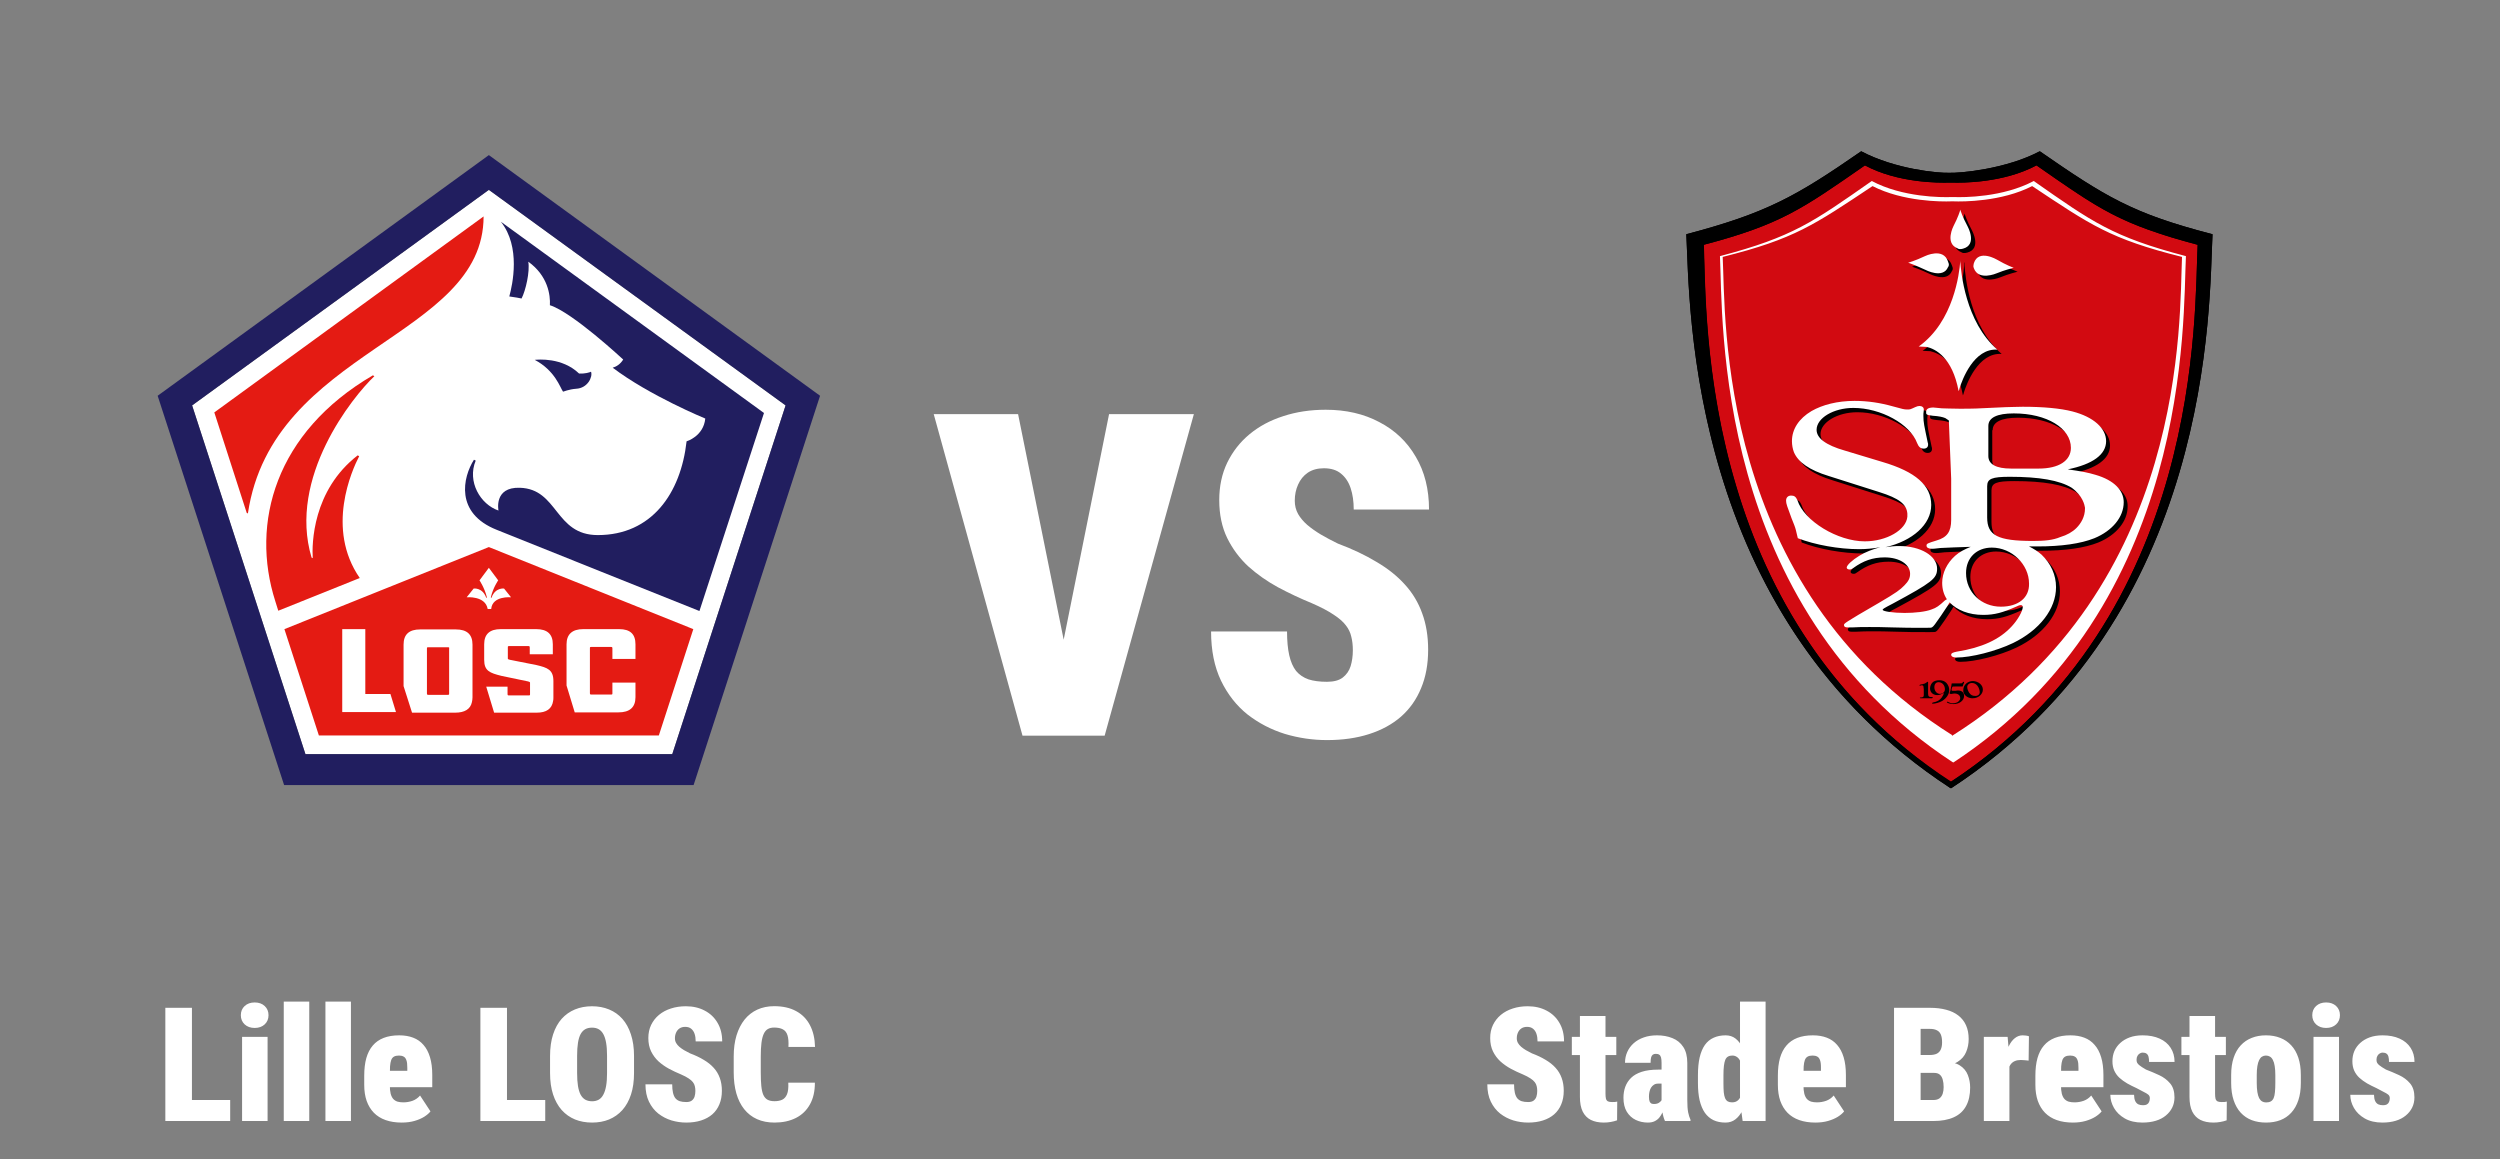
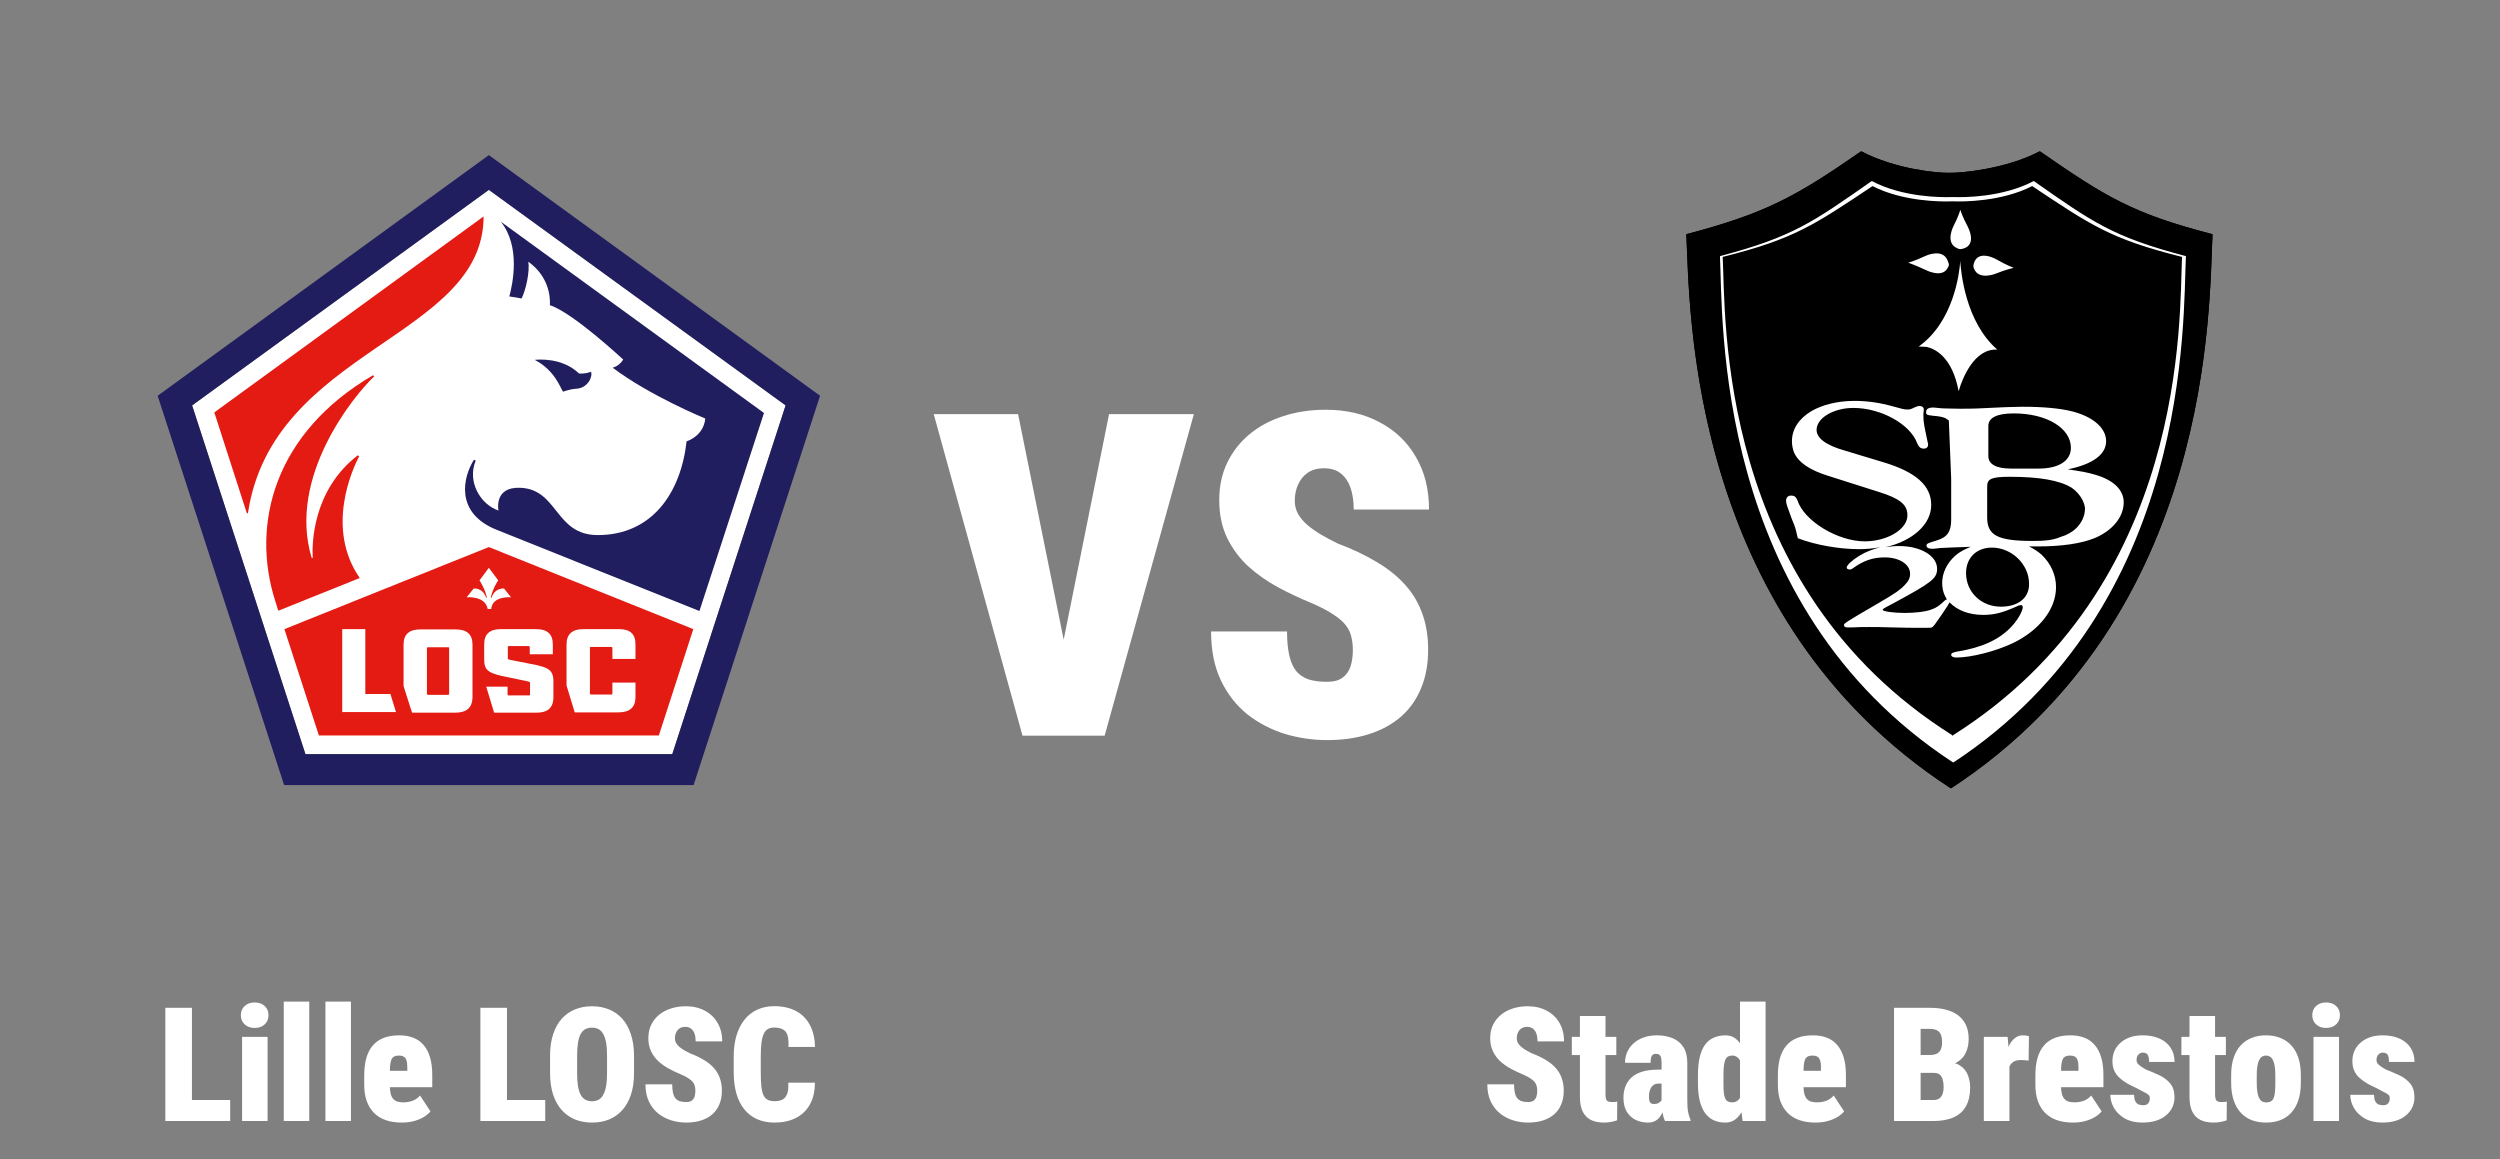
<svg xmlns="http://www.w3.org/2000/svg" width="785" height="364" viewBox="0 0 785 364" fill="none">
  <rect x="0" y="0" width="785" height="364" fill="#808080" stroke="none" />
  <g clip-path="url(#clip0_115_1807)">
    <path d="M211.094 236.799H95.906L60.322 127.296L153.5 59.614L246.678 127.296L211.094 236.799Z" fill="white" />
    <path d="M153.5 48.7L49.5 124.27L89.211 246.52H217.789L257.5 124.27L153.5 48.7ZM211.094 236.799H95.906L60.322 127.296L153.5 59.614L246.678 127.296L211.094 236.799Z" fill="#211E5F" />
    <path d="M157.26 69.61C163.588 77.497 160.928 89.419 159.92 93.088C162.579 93.455 162.304 93.455 163.771 93.73C165.055 91.254 166.431 85.292 165.881 82.174C172.025 86.576 172.851 92.629 172.667 95.839C179.729 98.04 195.687 112.897 195.687 112.897C194.77 114.365 193.577 115.098 192.385 115.465C204.032 124.269 221.457 131.423 221.457 131.423C220.907 137.017 215.588 138.576 215.588 138.576C213.754 154.993 204.583 168.016 187.708 168.016C174.135 168.016 175.327 153.525 163.221 153.158C154.967 152.883 156.526 160.312 156.526 160.312C150.84 158.386 146.622 151.232 149.373 144.629L148.823 144.354C145.338 149.857 142.77 161.137 155.976 166.365C158.636 167.465 219.623 191.86 219.623 191.86L239.891 129.68L157.26 69.61Z" fill="#211E5F" />
    <path d="M176.794 122.986C176.978 122.986 178.537 122.253 180.921 122.069C184.498 121.886 186.149 118.401 185.599 116.75C185.599 116.75 185.599 116.75 185.507 116.75C185.14 116.933 183.673 117.392 181.838 117.3C176.519 112.164 168.907 112.898 167.99 112.99C167.898 112.99 167.898 112.99 167.898 112.99C174.318 116.383 175.877 121.702 176.794 122.986Z" fill="#211E5F" />
    <path d="M140.569 203.233H134.516C134.058 203.233 134.058 203.325 134.058 203.691V217.723C134.058 218.09 134.149 218.182 134.516 218.182H140.569C141.028 218.182 141.028 218.09 141.028 217.723V203.691C141.119 203.325 141.028 203.233 140.569 203.233Z" fill="#E41B13" />
    <path d="M153.5 171.776L89.303 197.547L100.125 230.93H206.876L217.698 197.547L153.5 171.776ZM107.461 223.685V197.547H114.707V217.907H122.594L124.336 223.593H107.461V223.685ZM148.364 219.007C148.364 219.558 148.273 220.016 148.181 220.475C147.722 222.676 145.888 223.776 142.954 223.776H129.38L126.721 215.431V202.408C126.721 199.198 128.463 197.639 131.948 197.639H143.137C146.622 197.639 148.364 199.198 148.364 202.408V219.007ZM146.53 187.551L148.731 184.799C148.731 184.799 151.391 184.432 152.583 187.459C152.583 187.459 152.583 187.551 152.675 187.642C152.675 187.734 152.767 187.734 152.767 187.734C152.767 187.734 152.858 187.734 152.858 187.642C152.858 187.551 152.858 187.551 152.858 187.459C152.125 184.524 150.566 182.231 150.566 182.231L153.5 178.288L156.435 182.231C156.435 182.231 154.876 184.432 154.142 187.459C154.142 187.551 154.142 187.551 154.142 187.642C154.142 187.734 154.142 187.734 154.234 187.734C154.326 187.734 154.326 187.734 154.326 187.642C154.326 187.551 154.417 187.551 154.417 187.459C155.61 184.432 158.269 184.799 158.269 184.799L160.47 187.551C160.47 187.551 154.601 187 154.234 191.219H153.133C152.4 187 146.53 187.551 146.53 187.551ZM173.768 219.007C173.768 219.374 173.768 219.741 173.677 220.108C173.31 222.584 171.567 223.776 168.541 223.776H155.151L152.675 215.614H159.37V217.907C159.37 218.274 159.461 218.365 159.828 218.365H165.973C166.431 218.365 166.431 218.274 166.431 217.907V214.422C166.431 214.238 166.431 214.147 165.79 213.963L157.444 212.221C153.775 211.304 152.033 210.662 152.033 207.177V202.316C152.033 199.106 153.775 197.547 157.26 197.547H168.357C171.842 197.547 173.585 199.106 173.585 202.316V205.434H166.34V203.325C166.34 202.958 166.248 202.866 165.881 202.866H159.92C159.461 202.866 159.461 202.958 159.461 203.325V206.718C159.461 206.993 159.461 206.993 160.103 207.177L168.449 208.828C171.934 209.653 173.768 210.295 173.768 213.872V219.007V219.007ZM199.539 206.902H192.294V203.6C192.294 203.233 192.202 203.141 191.835 203.141H185.691C185.232 203.141 185.232 203.233 185.232 203.6V217.632C185.232 217.999 185.324 218.09 185.691 218.09H191.835C192.294 218.09 192.294 217.999 192.294 217.632V214.33H199.539V218.916C199.539 222.126 197.705 223.685 194.22 223.685H180.463L177.895 215.247V202.316C177.895 199.198 179.638 197.547 183.123 197.547H194.403C197.888 197.547 199.539 199.106 199.539 202.316V206.902Z" fill="#E41B13" />
    <path d="M151.849 67.96L67.292 129.497L77.472 161.046L77.839 161.229C85.542 109.413 151.849 106.203 151.849 67.96Z" fill="#E41B13" />
    <path d="M112.78 143.254L112.322 142.979C98.107 153.984 97.923 170.859 98.198 175.261L97.832 175.078C90.311 149.949 110.763 124.545 117.549 118.125L117.091 117.85C86.459 135.734 78.572 164.256 86.459 188.834L87.377 191.769L112.964 181.497C102.234 165.998 110.488 147.656 112.78 143.254Z" fill="#E41B13" />
  </g>
  <path d="M72.278 345.408V352H57.337V345.408H72.278ZM60.267 316.453V352H51.917V316.453H60.267ZM84.022 325.584V352H76.014V325.584H84.022ZM75.623 318.772C75.623 317.601 76.022 316.64 76.819 315.892C77.633 315.143 78.683 314.769 79.969 314.769C81.271 314.769 82.321 315.143 83.118 315.892C83.916 316.64 84.314 317.601 84.314 318.772C84.314 319.944 83.916 320.905 83.118 321.653C82.321 322.402 81.271 322.776 79.969 322.776C78.683 322.776 77.633 322.402 76.819 321.653C76.022 320.905 75.623 319.944 75.623 318.772ZM97.107 314.5V352H89.1V314.5H97.107ZM110.193 314.5V352H102.186V314.5H110.193ZM126.136 352.488C124.248 352.488 122.563 352.228 121.082 351.707C119.617 351.186 118.388 350.421 117.396 349.412C116.403 348.387 115.646 347.142 115.125 345.677C114.62 344.212 114.368 342.535 114.368 340.647V337.767C114.368 335.651 114.588 333.803 115.027 332.225C115.483 330.646 116.159 329.336 117.054 328.294C117.949 327.236 119.088 326.438 120.472 325.901C121.855 325.364 123.483 325.096 125.354 325.096C126.998 325.096 128.455 325.34 129.725 325.828C131.01 326.316 132.093 327.073 132.972 328.099C133.867 329.108 134.55 330.402 135.022 331.98C135.494 333.543 135.73 335.398 135.73 337.547V341.38H117.371V336.229H127.894V335.325C127.91 334.251 127.812 333.437 127.601 332.884C127.405 332.33 127.112 331.956 126.722 331.761C126.331 331.549 125.851 331.443 125.281 331.443C124.614 331.443 124.085 331.557 123.694 331.785C123.304 332.013 123.019 332.371 122.84 332.859C122.661 333.348 122.539 333.999 122.474 334.812C122.425 335.626 122.4 336.611 122.4 337.767V340.647C122.4 341.787 122.49 342.715 122.669 343.431C122.864 344.147 123.141 344.7 123.499 345.091C123.873 345.481 124.321 345.758 124.842 345.921C125.379 346.067 125.989 346.141 126.673 346.141C127.649 346.141 128.602 345.978 129.529 345.652C130.457 345.311 131.246 344.757 131.897 343.992L135.169 348.973C134.729 349.542 134.078 350.104 133.216 350.657C132.353 351.194 131.328 351.634 130.14 351.976C128.951 352.317 127.617 352.488 126.136 352.488ZM171.204 345.408V352H156.263V345.408H171.204ZM159.192 316.453V352H150.843V316.453H159.192ZM199.085 331.565V336.937C199.085 339.492 198.768 341.738 198.133 343.675C197.498 345.612 196.595 347.239 195.423 348.558C194.251 349.86 192.859 350.844 191.248 351.512C189.653 352.163 187.879 352.488 185.926 352.488C183.956 352.488 182.166 352.163 180.555 351.512C178.943 350.844 177.552 349.86 176.38 348.558C175.208 347.239 174.305 345.612 173.67 343.675C173.035 341.738 172.718 339.492 172.718 336.937V331.565C172.718 329.01 173.035 326.756 173.67 324.803C174.305 322.85 175.2 321.222 176.355 319.92C177.527 318.618 178.919 317.633 180.53 316.966C182.142 316.299 183.932 315.965 185.901 315.965C187.854 315.965 189.637 316.299 191.248 316.966C192.876 317.633 194.267 318.618 195.423 319.92C196.578 321.222 197.474 322.85 198.108 324.803C198.759 326.756 199.085 329.01 199.085 331.565ZM190.613 336.937V331.517C190.613 329.922 190.516 328.562 190.32 327.439C190.125 326.316 189.832 325.405 189.441 324.705C189.051 324.005 188.562 323.493 187.977 323.167C187.391 322.841 186.699 322.679 185.901 322.679C185.071 322.679 184.363 322.841 183.777 323.167C183.191 323.493 182.703 324.005 182.312 324.705C181.938 325.405 181.661 326.316 181.482 327.439C181.303 328.562 181.214 329.922 181.214 331.517V336.937C181.214 338.515 181.303 339.866 181.482 340.989C181.661 342.096 181.938 343.007 182.312 343.724C182.703 344.44 183.2 344.969 183.802 345.311C184.404 345.636 185.112 345.799 185.926 345.799C186.707 345.799 187.391 345.636 187.977 345.311C188.579 344.969 189.067 344.44 189.441 343.724C189.832 343.007 190.125 342.096 190.32 340.989C190.516 339.866 190.613 338.515 190.613 336.937ZM218.348 342.552C218.348 341.998 218.291 341.502 218.177 341.062C218.079 340.607 217.876 340.184 217.566 339.793C217.273 339.402 216.826 339.012 216.224 338.621C215.621 338.214 214.816 337.791 213.807 337.352C212.537 336.831 211.292 336.245 210.071 335.594C208.851 334.926 207.752 334.153 206.775 333.274C205.815 332.379 205.042 331.338 204.456 330.149C203.87 328.945 203.577 327.545 203.577 325.95C203.577 324.42 203.87 323.045 204.456 321.824C205.058 320.587 205.88 319.537 206.922 318.675C207.98 317.796 209.225 317.129 210.657 316.673C212.09 316.201 213.652 315.965 215.345 315.965C217.591 315.965 219.568 316.421 221.277 317.332C223.003 318.227 224.345 319.505 225.306 321.165C226.282 322.809 226.771 324.754 226.771 327H218.445C218.445 326.105 218.331 325.315 218.104 324.632C217.876 323.948 217.518 323.411 217.029 323.021C216.557 322.63 215.931 322.435 215.149 322.435C214.45 322.435 213.855 322.597 213.367 322.923C212.895 323.248 212.537 323.688 212.293 324.241C212.049 324.778 211.927 325.372 211.927 326.023C211.927 326.561 212.049 327.049 212.293 327.488C212.537 327.911 212.871 328.31 213.294 328.685C213.733 329.059 214.238 329.417 214.808 329.759C215.394 330.101 216.02 330.434 216.688 330.76C218.299 331.362 219.723 332.037 220.96 332.786C222.213 333.519 223.263 334.357 224.109 335.301C224.956 336.229 225.59 337.286 226.014 338.475C226.453 339.663 226.673 341.006 226.673 342.503C226.673 344.098 226.412 345.514 225.892 346.751C225.387 347.988 224.646 349.038 223.67 349.9C222.693 350.747 221.513 351.39 220.13 351.829C218.763 352.269 217.216 352.488 215.491 352.488C213.912 352.488 212.358 352.26 210.828 351.805C209.314 351.333 207.939 350.617 206.702 349.656C205.481 348.68 204.505 347.435 203.772 345.921C203.04 344.391 202.674 342.576 202.674 340.477H211.072C211.072 341.518 211.154 342.397 211.316 343.113C211.479 343.829 211.731 344.407 212.073 344.847C212.431 345.27 212.887 345.579 213.44 345.774C213.994 345.953 214.677 346.043 215.491 346.043C216.24 346.043 216.818 345.888 217.225 345.579C217.648 345.254 217.941 344.83 218.104 344.31C218.266 343.772 218.348 343.187 218.348 342.552ZM247.522 339.964H255.872C255.888 342.633 255.368 344.912 254.31 346.8C253.268 348.672 251.795 350.088 249.891 351.048C247.986 352.008 245.757 352.488 243.201 352.488C241.134 352.488 239.303 352.13 237.708 351.414C236.113 350.698 234.77 349.656 233.68 348.289C232.589 346.922 231.767 345.27 231.214 343.333C230.66 341.38 230.384 339.166 230.384 336.692V331.736C230.384 329.279 230.677 327.073 231.263 325.12C231.865 323.167 232.711 321.507 233.802 320.14C234.909 318.772 236.243 317.731 237.806 317.015C239.384 316.299 241.142 315.94 243.079 315.94C245.797 315.94 248.092 316.453 249.964 317.479C251.852 318.488 253.3 319.952 254.31 321.873C255.319 323.777 255.856 326.064 255.921 328.733H247.571C247.653 327.187 247.555 325.975 247.278 325.096C247.002 324.201 246.513 323.574 245.813 323.216C245.13 322.841 244.218 322.654 243.079 322.654C242.298 322.654 241.639 322.809 241.102 323.118C240.564 323.427 240.133 323.94 239.808 324.656C239.482 325.356 239.246 326.284 239.1 327.439C238.953 328.595 238.88 330.011 238.88 331.688V336.692C238.88 338.401 238.937 339.834 239.051 340.989C239.165 342.145 239.376 343.081 239.686 343.797C240.011 344.497 240.451 345.001 241.004 345.311C241.574 345.62 242.306 345.774 243.201 345.774C244.145 345.774 244.951 345.62 245.618 345.311C246.285 344.985 246.79 344.407 247.132 343.577C247.474 342.731 247.604 341.526 247.522 339.964Z" fill="white" />
  <path d="M332.715 207.218L348.246 130.047H374.871L346.859 231H329.803L332.715 207.218ZM319.68 130.047L335.28 207.218L338.331 231H321.066L293.193 130.047H319.68ZM424.793 204.167C424.793 202.595 424.631 201.186 424.308 199.938C424.03 198.643 423.452 197.441 422.574 196.332C421.742 195.223 420.471 194.113 418.761 193.004C417.05 191.848 414.762 190.646 411.896 189.398C408.291 187.919 404.755 186.255 401.288 184.406C397.821 182.511 394.701 180.315 391.928 177.819C389.201 175.277 387.005 172.319 385.341 168.944C383.677 165.524 382.845 161.549 382.845 157.019C382.845 152.674 383.677 148.768 385.341 145.301C387.051 141.788 389.385 138.806 392.344 136.356C395.348 133.86 398.884 131.965 402.952 130.671C407.02 129.33 411.457 128.66 416.265 128.66C422.644 128.66 428.26 129.954 433.113 132.543C438.013 135.085 441.826 138.714 444.554 143.429C447.327 148.097 448.714 153.621 448.714 160H425.07C425.07 157.458 424.747 155.216 424.1 153.274C423.452 151.333 422.436 149.808 421.049 148.698C419.708 147.589 417.929 147.034 415.71 147.034C413.722 147.034 412.035 147.496 410.648 148.421C409.308 149.345 408.291 150.593 407.598 152.165C406.904 153.69 406.558 155.378 406.558 157.227C406.558 158.752 406.904 160.139 407.598 161.387C408.291 162.589 409.239 163.721 410.44 164.784C411.688 165.847 413.121 166.864 414.739 167.835C416.403 168.806 418.183 169.753 420.078 170.678C424.654 172.388 428.699 174.306 432.212 176.433C435.771 178.513 438.753 180.893 441.156 183.574C443.56 186.209 445.363 189.214 446.564 192.588C447.812 195.962 448.437 199.776 448.437 204.028C448.437 208.558 447.697 212.58 446.218 216.093C444.785 219.606 442.682 222.587 439.908 225.037C437.135 227.441 433.784 229.267 429.854 230.515C425.972 231.763 421.58 232.387 416.681 232.387C412.197 232.387 407.783 231.74 403.438 230.445C399.139 229.105 395.233 227.071 391.72 224.344C388.253 221.57 385.479 218.034 383.399 213.735C381.319 209.39 380.279 204.236 380.279 198.273H404.131C404.131 201.232 404.362 203.728 404.824 205.762C405.286 207.796 406.003 209.437 406.974 210.685C407.991 211.886 409.285 212.765 410.856 213.319C412.428 213.828 414.369 214.082 416.681 214.082C418.807 214.082 420.448 213.643 421.604 212.765C422.805 211.84 423.637 210.638 424.1 209.159C424.562 207.634 424.793 205.97 424.793 204.167Z" fill="white" />
  <g clip-path="url(#clip1_115_1807)">
    <path d="M612.055 54.257C608.615 54.38 595.102 53.151 584.414 47.5C564.021 61.628 554.684 66.91 529.5 73.544C530.606 95.289 529.5 193.323 612.301 247.377L612.547 247.5H612.67C695.471 193.323 693.628 95.289 694.733 73.544C669.549 67.033 660.95 61.628 640.557 47.5C629.746 53.151 615.372 54.38 612.055 54.257Z" fill="black" />
-     <path d="M690.065 76.861C665.863 70.473 659.107 65.559 639.451 51.923C629.131 57.451 616.109 57.451 612.915 57.328H612.547H612.178C608.861 57.451 595.839 57.451 585.52 51.923C565.864 65.559 559.23 70.473 534.905 76.861C536.011 97.869 532.694 192.955 612.301 245.412L612.547 245.535L612.669 245.412C692.276 193.078 688.959 97.869 690.065 76.861Z" fill="#D20A11" />
    <path d="M676.797 68.139C663.775 63.348 655.176 57.697 640.434 47.5C629.746 53.151 615.372 54.38 612.055 54.257C608.615 54.38 595.102 53.151 584.414 47.5C564.021 61.628 554.684 66.91 529.5 73.544C530.114 84.724 529.991 116.05 541.171 151.308C551.613 184.478 572.129 221.087 612.301 247.377L612.547 247.5H612.67C695.471 193.323 693.628 95.289 694.733 73.544C687.608 71.701 681.834 69.982 676.797 68.139ZM612.67 245.412L612.424 245.289C573.972 220.227 554.93 185.092 545.348 153.151C534.905 118.63 535.52 87.795 535.028 76.861C559.23 70.473 565.986 65.559 585.643 51.923C595.839 57.451 608.861 57.451 612.178 57.328H612.547H612.915C616.109 57.451 629.131 57.451 639.451 51.923C654.93 62.733 662.424 68.139 676.92 72.93C680.729 74.281 685.028 75.51 690.065 76.861C688.959 97.868 692.276 193.077 612.67 245.412Z" fill="black" />
    <path d="M616.724 218.508C616.724 219.982 615.249 221.088 613.407 221.088C612.424 221.088 611.318 220.719 611.318 220.473C611.318 220.351 611.441 220.351 611.564 220.351C611.564 220.351 611.687 220.351 611.81 220.473C612.301 220.719 612.67 220.842 613.161 220.842C614.144 220.842 615.004 220.473 615.372 219.736C615.495 219.613 615.495 219.368 615.495 219.245C615.495 219.245 615.495 219.245 615.495 219.122C615.495 218.262 614.758 217.771 613.775 217.771C613.652 217.771 613.284 217.771 612.792 217.894C612.67 217.894 612.67 217.894 612.547 217.894C612.301 217.894 612.178 217.771 612.178 217.648C612.178 217.525 612.178 217.525 612.424 216.911C612.547 216.419 612.67 215.805 612.792 214.822C612.792 214.577 612.792 214.577 613.284 214.577H615.495C615.987 214.577 616.109 214.577 616.355 214.208C616.478 214.085 616.478 214.085 616.601 214.085C616.724 214.085 616.724 214.085 616.724 214.208V214.331C616.478 214.945 616.355 215.191 616.355 215.314C616.355 215.559 616.232 215.559 615.987 215.559C615.864 215.559 615.741 215.559 615.618 215.559C615.127 215.559 614.635 215.559 614.021 215.559C613.284 215.559 613.161 215.559 613.038 215.682C612.915 215.928 612.792 216.296 612.792 216.542C612.792 216.788 612.915 216.911 613.038 216.911H613.161C613.53 216.911 613.775 216.911 614.021 216.911C615.741 216.542 616.724 217.279 616.724 218.508ZM614.758 220.351C614.635 220.351 614.635 220.351 614.758 220.351C614.635 220.351 614.635 220.351 614.758 220.351C614.635 220.351 614.635 220.351 614.758 220.351ZM606.896 218.999C606.896 218.876 606.773 218.876 606.527 218.876C605.667 218.876 605.421 218.631 605.421 217.771V215.559C605.421 215.191 605.421 214.699 605.421 214.454C605.421 214.331 605.421 214.208 605.421 214.208C605.421 214.085 605.421 214.085 605.299 214.085C605.176 214.085 605.176 214.085 605.053 214.208C604.562 214.577 604.316 214.699 603.702 214.822C602.842 214.945 602.719 215.068 602.719 215.191C602.719 215.314 602.842 215.314 602.842 215.314H602.964C603.087 215.191 603.21 215.191 603.456 215.191C603.579 215.191 603.702 215.191 603.824 215.314L603.947 215.437L604.07 216.419V218.139C604.07 218.262 604.07 218.262 604.07 218.385L603.947 218.753C603.824 218.876 603.579 218.999 603.21 218.999C602.964 218.999 602.842 218.999 602.842 219.122C602.842 219.245 602.964 219.245 603.087 219.245C603.087 219.245 603.21 219.245 603.333 219.245C603.824 219.245 604.439 219.245 604.93 219.245C605.421 219.245 605.913 219.245 606.527 219.245H606.65C606.773 219.245 606.896 219.122 606.896 218.999ZM622.62 216.542C622.62 218.016 621.146 219.245 619.549 219.245C619.549 219.245 619.304 219.245 619.058 219.245C617.706 219.122 616.724 218.262 616.478 217.156C616.478 217.034 616.478 216.911 616.478 216.665C616.478 215.068 617.829 213.839 619.549 213.839C621.269 213.962 622.62 215.068 622.62 216.542ZM621.638 217.402C621.638 216.788 621.392 215.928 620.901 215.314C620.409 214.699 619.795 214.454 619.181 214.454C618.321 214.454 617.706 215.068 617.706 215.682C617.706 216.296 617.952 216.911 618.321 217.525C618.812 218.262 619.426 218.508 620.041 218.508C620.901 218.631 621.638 218.139 621.638 217.402ZM612.055 216.665C612.055 218.016 611.195 219.245 609.844 220.105C608.984 220.596 607.633 220.965 606.896 220.965C606.773 220.965 606.65 220.842 606.65 220.842C606.65 220.719 606.773 220.719 606.896 220.596C608.247 220.351 609.107 219.859 609.721 218.999C609.967 218.631 610.335 218.016 610.335 217.771C610.335 217.648 610.335 217.648 610.213 217.648C610.213 217.648 610.09 217.648 609.967 217.771C609.23 218.139 608.861 218.262 608.247 218.262C607.019 218.262 606.036 217.402 606.036 216.174C606.036 215.559 606.281 214.945 606.65 214.454C607.141 213.839 608.001 213.594 608.984 213.594C609.844 213.594 610.581 213.839 611.195 214.454C611.81 215.191 612.055 215.928 612.055 216.665ZM610.704 216.419C610.704 215.191 609.844 214.208 608.738 214.208C607.878 214.208 607.387 214.822 607.387 215.805C607.387 216.911 608.124 217.894 609.23 217.894C610.09 217.771 610.704 217.279 610.704 216.419Z" fill="black" />
    <path d="M616.846 83.004V83.127C617.092 86.689 618.443 102.414 628.517 111.136C621.146 110.645 617.461 120.596 616.601 123.421V123.544C616.478 123.913 616.355 124.159 616.355 124.159C614.389 113.593 609.107 111.014 606.158 110.276L603.701 110.154C614.758 102.291 616.478 86.935 616.723 83.618V82.389C616.846 82.389 616.846 82.635 616.846 83.004ZM600.384 83.741C600.262 83.741 602.596 83.127 605.667 81.652C605.667 81.652 611.441 78.827 612.915 83.372C613.038 83.618 613.038 83.864 613.161 84.109V84.232C613.161 84.232 613.161 84.232 613.161 84.355V84.478C613.161 84.724 613.038 84.969 612.915 85.092C611.318 88.9 605.79 85.952 605.79 85.952C602.964 84.601 600.753 83.864 600.384 83.741ZM614.758 72.193C616.109 69.613 616.846 67.525 616.846 67.156V67.033C616.846 67.033 617.583 69.367 619.18 72.316C619.18 72.316 622.375 78.09 617.706 79.318C617.461 79.318 617.338 79.441 617.092 79.441C616.969 79.441 616.969 79.441 616.846 79.441C616.846 79.441 616.846 79.441 616.723 79.441C616.601 79.441 616.601 79.441 616.478 79.441C616.232 79.441 616.109 79.318 615.864 79.195C611.809 77.598 614.758 72.193 614.758 72.193ZM620.9 84.724C620.9 84.601 620.9 84.478 620.9 84.478C620.9 84.232 621.023 84.109 621.023 83.864C622.497 79.318 628.271 82.758 628.271 82.758C631.22 84.478 633.554 85.338 633.554 85.338H633.431C633.063 85.461 630.851 85.952 628.149 87.058C628.149 87.058 622.497 89.515 621.023 85.461C620.9 85.215 620.9 84.969 620.9 84.847C620.9 84.847 620.9 84.847 620.9 84.724ZM659.23 150.448C656.773 149.711 654.807 149.343 650.507 148.729C658.37 147.131 662.547 144.06 662.547 139.883C662.547 135.829 658.615 132.267 651.981 130.547C648.173 129.564 642.768 129.073 636.38 129.073C634.291 129.073 632.571 129.195 631.097 129.195C621.023 129.687 621.023 129.687 616.478 129.687C613.898 129.687 611.809 129.564 610.95 129.564C609.475 129.441 608.738 129.318 608.37 129.318H608.247C606.527 129.318 606.036 129.932 606.036 130.67C606.036 131.407 605.913 131.652 608.124 131.898C609.967 132.021 611.195 132.267 612.055 132.635L613.161 133.372L613.898 151.677V164.576C613.898 168.262 612.669 170.104 609.23 171.087C606.404 171.947 606.158 172.07 606.158 172.684C606.158 173.299 606.773 173.667 607.878 173.667C608.37 173.667 608.37 173.667 610.581 173.421C612.792 173.299 616.109 173.176 620.04 173.053C618.198 173.79 616.478 174.65 615.126 175.878C612.547 178.213 611.072 181.284 611.072 184.355C611.072 186.321 611.564 188.041 612.547 189.515C612.301 189.638 612.178 189.76 611.932 189.883C610.09 191.603 609.23 192.217 607.755 192.709C605.913 193.446 602.473 193.815 599.279 193.815C595.716 193.815 592.399 193.323 592.399 192.832C592.399 192.586 592.522 192.463 595.593 190.866C607.878 184.232 609.475 183.004 609.475 179.932C609.475 175.878 604.316 172.807 597.559 172.807C596.085 172.807 594.733 172.93 593.259 173.176C601.736 171.21 607.633 166.05 607.633 159.908C607.633 153.765 602.719 149.466 592.276 146.394L580.483 142.832C574.463 141.112 571.637 138.901 571.637 136.321C571.637 132.635 576.92 129.441 583.185 129.441C591.785 129.441 600.999 134.478 603.21 140.498C603.701 141.726 604.316 142.217 605.298 142.217C606.158 142.217 606.65 141.726 606.65 140.989C606.65 140.743 606.65 140.498 606.527 140.252C605.421 134.969 605.176 133.987 605.176 132.021V131.284C605.298 130.547 605.298 129.932 605.298 129.81C605.298 129.318 604.807 128.827 603.947 128.827C603.579 128.827 603.087 128.95 602.596 129.195C600.999 129.932 600.999 129.932 600.139 129.932C599.033 129.932 598.787 129.81 595.593 128.95C591.662 127.844 587.731 127.23 583.554 127.23C578.149 127.23 573.48 128.458 570.04 130.424C566.109 132.758 563.898 136.075 563.898 139.883C563.898 141.112 564.144 142.34 564.512 143.323C565.864 146.517 569.426 148.974 575.446 150.817L591.294 155.854C597.559 157.819 599.893 159.662 600.139 162.611V163.593C599.77 167.77 593.628 171.333 586.748 171.333C578.271 171.333 567.706 164.945 565.618 158.434C565.126 157.328 564.635 156.959 563.652 156.959C562.669 156.959 562.055 157.574 562.055 158.557C562.055 159.539 562.424 160.399 563.775 164.085C564.512 165.928 564.881 166.787 565.126 167.77L565.741 170.35C571.146 172.439 578.64 173.79 585.028 173.79C587.362 173.79 589.574 173.544 591.662 173.176C589.328 173.79 586.994 174.65 585.028 175.878C582.817 177.23 581.097 178.827 581.097 179.564C581.097 179.932 581.465 180.178 582.08 180.178C582.448 180.178 582.694 180.055 583.185 179.687C586.257 177.475 589.205 176.37 593.013 176.37C597.682 176.37 600.999 178.581 600.999 181.53C600.999 182.881 600.507 183.864 599.156 185.215C597.805 186.566 596.945 187.303 591.048 190.743C580.237 197.009 580.237 197.131 580.237 197.623C580.237 198.114 580.606 198.36 581.343 198.36C581.711 198.36 582.203 198.36 582.817 198.36C584.537 198.237 586.379 198.237 588.222 198.237C589.819 198.237 592.276 198.237 595.47 198.36C599.279 198.483 601.122 198.483 605.913 198.483C607.387 198.483 607.755 198.483 608.001 198.237C608.37 197.991 608.861 197.377 610.704 194.674L612.669 191.726C613.038 191.112 613.284 190.743 613.407 190.498C615.741 192.955 619.426 194.429 623.972 194.429C627.534 194.429 630.114 193.692 634.291 191.849C635.028 191.48 635.397 191.358 635.765 191.358C636.134 191.358 636.38 191.603 636.38 191.972C636.38 193.2 634.782 196.026 632.94 197.991C629.131 202.168 623.48 204.748 615.618 205.977C614.389 206.222 613.898 206.468 613.898 206.959C613.898 207.451 614.512 207.819 615.495 207.819C620.163 207.819 627.903 205.854 633.308 203.274C641.662 199.22 646.822 192.586 646.822 185.706C646.822 181.898 645.225 178.335 642.276 175.51C641.171 174.527 639.819 173.667 638.345 172.93C639.205 172.93 640.065 172.93 640.925 172.93C648.542 172.93 654.561 172.07 658.861 170.35C664.512 168.016 668.075 163.716 668.075 159.048C668.198 155.362 665.126 152.045 659.23 150.448ZM625.692 135.092C625.692 132.512 628.394 131.161 633.677 131.161C644.119 131.161 651.736 135.829 651.736 141.972C651.736 146.026 647.927 148.483 641.662 148.483H632.694C628.026 148.483 625.569 147.131 625.569 144.552V135.092H625.692ZM629.623 191.726C623.48 191.726 618.689 187.181 618.689 181.161C618.689 176.37 622.006 173.176 626.797 173.176C633.063 173.176 638.468 178.458 638.468 184.478C638.591 188.901 635.028 191.726 629.623 191.726ZM639.696 171.21C628.64 171.21 625.323 169.49 625.323 163.839V154.011C625.323 151.677 626.797 151.063 632.448 151.063C641.662 151.063 648.05 152.168 651.859 154.502C655.421 157.205 655.913 160.031 656.036 160.768C656.036 160.891 656.036 161.014 656.036 161.014C656.036 163.593 654.807 165.682 653.333 167.156C652.104 168.385 650.384 169.367 648.296 169.982C645.962 170.842 643.259 171.21 639.696 171.21ZM608.247 129.195C607.264 129.073 608.615 129.073 608.247 129.195V129.195Z" fill="black" />
    <path d="M638.591 56.837C628.886 61.997 616.601 61.997 613.53 61.874H613.161H612.793C609.721 61.997 597.436 61.997 587.731 56.837C569.304 69.736 562.916 74.404 540.065 80.424C541.048 100.203 537.854 189.884 613.038 239.269L613.284 239.392H613.407C688.468 190.006 685.397 100.203 686.38 80.424C663.407 74.404 657.019 69.736 638.591 56.837ZM613.161 230.916L612.916 231.038V230.793C538.837 184.11 541.908 99.466 540.925 80.67C563.53 75.019 569.672 70.596 587.977 58.434C597.559 63.348 609.721 63.348 612.67 63.225H613.038H613.407C616.355 63.348 628.518 63.348 638.1 58.434C656.405 70.596 662.547 75.019 685.151 80.67C684.291 99.466 687.24 184.232 613.161 230.916ZM615.495 81.653V81.775C615.741 85.338 617.092 101.063 627.166 109.785C619.795 109.294 616.11 119.245 615.25 122.07V122.193C615.127 122.562 615.004 122.807 615.004 122.807C613.038 112.242 607.756 109.54 604.93 108.925L602.473 108.803C613.53 100.94 615.25 85.584 615.495 82.267V81.038C615.495 81.038 615.495 81.284 615.495 81.653ZM599.156 82.513C599.033 82.513 601.368 81.898 604.439 80.424C604.439 80.424 610.213 77.599 611.687 82.144C611.81 82.39 611.81 82.635 611.933 82.881V83.004C611.933 83.004 611.933 83.004 611.933 83.127V83.25C611.933 83.495 611.81 83.741 611.687 83.864C610.09 87.672 604.562 84.724 604.562 84.724C601.613 83.373 599.402 82.513 599.156 82.513ZM613.407 70.965C614.758 68.385 615.495 66.174 615.495 65.928V65.805C615.495 65.805 616.233 68.139 617.83 71.088C617.83 71.088 621.024 76.862 616.355 78.09C616.11 78.09 615.987 78.213 615.741 78.213C615.618 78.213 615.618 78.213 615.495 78.213C615.495 78.213 615.495 78.213 615.373 78.213C615.25 78.213 615.25 78.213 615.25 78.213C615.004 78.213 614.881 78.09 614.635 77.967C610.581 76.37 613.407 70.965 613.407 70.965ZM619.672 83.495C619.672 83.373 619.672 83.495 619.672 83.495C619.672 83.373 619.672 83.25 619.672 83.25C619.672 83.004 619.795 82.881 619.795 82.635C621.269 78.09 627.043 81.53 627.043 81.53C629.992 83.25 632.326 84.11 632.326 84.11H632.203C631.834 84.233 629.623 84.724 626.92 85.829C626.92 85.829 621.269 88.287 619.795 84.233C619.672 83.987 619.672 83.741 619.672 83.618C619.549 83.618 619.549 83.495 619.672 83.495ZM658.002 149.097C655.545 148.36 653.579 147.992 649.279 147.377C657.142 145.78 661.319 142.709 661.319 138.532C661.319 134.478 657.387 130.916 650.753 129.196C646.945 128.213 641.54 127.721 635.151 127.721C633.063 127.721 631.343 127.844 629.869 127.844C619.795 128.336 619.795 128.336 615.25 128.336C612.67 128.336 610.581 128.213 609.721 128.213C608.247 128.09 607.51 127.967 607.142 127.967H607.019C605.299 127.967 604.807 128.581 604.807 129.318C604.807 130.056 604.685 130.301 606.896 130.547C608.739 130.67 609.967 130.916 610.827 131.284L611.933 132.021L612.67 150.326V163.225C612.67 166.911 611.441 168.753 608.002 169.736C605.176 170.596 604.93 170.719 604.93 171.333C604.93 171.947 605.545 172.316 606.65 172.316C607.142 172.316 607.142 172.316 609.353 172.07C611.564 171.947 614.881 171.825 618.812 171.702C616.97 172.439 615.25 173.299 613.898 174.527C611.319 176.861 609.844 179.933 609.844 183.004C609.844 184.97 610.336 186.689 611.319 188.164C611.073 188.287 610.95 188.409 610.704 188.532C608.862 190.252 608.002 190.866 606.527 191.358C604.685 192.095 601.245 192.463 598.051 192.463C594.488 192.463 591.171 191.972 591.171 191.481C591.171 191.235 591.294 191.112 594.365 189.515C606.65 182.881 608.247 181.653 608.247 178.581C608.247 174.527 603.088 171.456 596.331 171.456C594.857 171.456 593.505 171.579 592.031 171.825C600.508 169.859 606.405 164.699 606.405 158.557C606.405 152.414 601.49 148.115 591.048 145.043L579.255 141.481C573.235 139.761 570.409 137.549 570.409 134.97C570.409 131.284 575.692 128.09 581.957 128.09C590.557 128.09 599.771 133.127 601.982 139.146C602.473 140.375 603.088 140.866 604.07 140.866C604.93 140.866 605.422 140.375 605.422 139.638C605.422 139.392 605.422 139.146 605.299 138.901C604.193 133.618 603.947 132.635 603.947 130.67V129.933C604.07 129.196 604.07 128.581 604.07 128.459C604.07 127.967 603.579 127.476 602.719 127.476C602.35 127.476 601.859 127.599 601.368 127.844C599.771 128.581 599.771 128.581 598.911 128.581C597.805 128.581 597.559 128.459 594.365 127.599C590.434 126.493 586.503 125.879 582.326 125.879C576.92 125.879 572.252 127.107 568.812 129.073C564.881 131.407 562.67 134.724 562.67 138.532C562.67 139.761 562.916 140.989 563.284 141.972C564.635 145.166 568.198 147.623 574.218 149.466L590.065 154.503C596.331 156.468 598.665 158.311 598.911 161.26V162.242C598.542 166.419 592.4 169.982 585.52 169.982C577.043 169.982 566.478 163.594 564.39 157.083C563.898 155.977 563.407 155.608 562.424 155.608C561.441 155.608 560.827 156.223 560.827 157.205C560.827 158.188 561.196 159.048 562.547 162.734C563.284 164.576 563.653 165.436 563.898 166.419L564.513 168.999C569.918 171.088 577.412 172.439 583.8 172.439C586.134 172.439 588.346 172.193 590.434 171.825C588.1 172.439 585.766 173.299 583.8 174.527C581.589 175.879 579.869 177.476 579.869 178.213C579.869 178.581 580.237 178.827 580.852 178.827C581.22 178.827 581.466 178.704 581.957 178.336C585.029 176.124 587.977 175.019 591.785 175.019C596.454 175.019 599.771 177.23 599.771 180.178C599.771 181.53 599.279 182.513 597.928 183.864C596.576 185.215 595.717 185.952 589.82 189.392C579.009 195.658 579.009 195.78 579.009 196.272C579.009 196.763 579.377 197.009 580.115 197.009C580.483 197.009 580.975 197.009 581.589 197.009C583.309 196.886 585.151 196.886 586.994 196.886C588.591 196.886 591.048 196.886 594.242 197.009C598.051 197.132 599.893 197.132 604.685 197.132C606.159 197.132 606.527 197.132 606.773 196.886C607.142 196.64 607.633 196.026 609.476 193.323L611.441 190.375C611.81 189.761 612.056 189.392 612.178 189.146C614.513 191.604 618.198 193.078 622.744 193.078C626.306 193.078 628.886 192.341 633.063 190.498C633.8 190.129 634.169 190.006 634.537 190.006C634.906 190.006 635.151 190.252 635.151 190.621C635.151 191.849 633.554 194.675 631.712 196.64C627.903 200.817 622.252 203.397 614.39 204.626C613.161 204.871 612.67 205.117 612.67 205.608C612.67 206.1 613.284 206.468 614.267 206.468C618.935 206.468 626.675 204.503 632.08 201.923C640.434 197.869 645.594 191.235 645.594 184.355C645.594 180.547 643.997 176.984 641.048 174.159C639.943 173.176 638.591 172.316 637.117 171.579C637.977 171.579 638.837 171.579 639.697 171.579C647.314 171.579 653.333 170.719 657.633 168.999C663.284 166.665 666.847 162.365 666.847 157.697C666.847 154.011 663.898 150.817 658.002 149.097ZM624.341 133.741C624.341 131.161 627.043 129.81 632.326 129.81C642.768 129.81 650.262 134.478 650.262 140.621C650.262 144.675 646.454 147.132 640.188 147.132H631.466C626.798 147.132 624.341 145.78 624.341 143.201V133.741ZM628.272 190.498C622.129 190.498 617.338 185.952 617.338 179.933C617.338 175.142 620.655 171.947 625.446 171.947C631.712 171.947 637.117 177.23 637.117 183.25C637.24 187.672 633.8 190.498 628.272 190.498ZM638.346 169.859C627.289 169.859 623.972 168.139 623.972 162.488V152.66C623.972 150.326 625.446 149.712 631.097 149.712C640.311 149.712 646.699 150.817 650.508 153.151C654.07 155.731 654.562 158.68 654.685 159.417C654.685 159.54 654.685 159.662 654.685 159.662C654.685 162.242 653.456 164.331 651.982 165.805C650.753 167.033 649.033 168.016 646.945 168.631C644.611 169.613 642.031 169.859 638.346 169.859ZM607.019 127.844C606.036 127.721 607.387 127.844 607.019 127.844V127.844Z" fill="white" />
  </g>
  <path d="M482.69 342.552C482.69 341.998 482.633 341.502 482.52 341.062C482.422 340.607 482.218 340.184 481.909 339.793C481.616 339.402 481.169 339.012 480.566 338.621C479.964 338.214 479.159 337.791 478.149 337.352C476.88 336.831 475.635 336.245 474.414 335.594C473.193 334.926 472.095 334.153 471.118 333.274C470.158 332.379 469.385 331.338 468.799 330.149C468.213 328.945 467.92 327.545 467.92 325.95C467.92 324.42 468.213 323.045 468.799 321.824C469.401 320.587 470.223 319.537 471.265 318.675C472.323 317.796 473.568 317.129 475 316.673C476.432 316.201 477.995 315.965 479.688 315.965C481.934 315.965 483.911 316.421 485.62 317.332C487.345 318.227 488.688 319.505 489.648 321.165C490.625 322.809 491.113 324.754 491.113 327H482.788C482.788 326.105 482.674 325.315 482.446 324.632C482.218 323.948 481.86 323.411 481.372 323.021C480.9 322.63 480.273 322.435 479.492 322.435C478.792 322.435 478.198 322.597 477.71 322.923C477.238 323.248 476.88 323.688 476.636 324.241C476.392 324.778 476.27 325.372 476.27 326.023C476.27 326.561 476.392 327.049 476.636 327.488C476.88 327.911 477.214 328.31 477.637 328.685C478.076 329.059 478.581 329.417 479.15 329.759C479.736 330.101 480.363 330.434 481.03 330.76C482.642 331.362 484.066 332.037 485.303 332.786C486.556 333.519 487.606 334.357 488.452 335.301C489.299 336.229 489.933 337.286 490.356 338.475C490.796 339.663 491.016 341.006 491.016 342.503C491.016 344.098 490.755 345.514 490.234 346.751C489.73 347.988 488.989 349.038 488.013 349.9C487.036 350.747 485.856 351.39 484.473 351.829C483.105 352.269 481.559 352.488 479.834 352.488C478.255 352.488 476.701 352.26 475.171 351.805C473.657 351.333 472.282 350.617 471.045 349.656C469.824 348.68 468.848 347.435 468.115 345.921C467.383 344.391 467.017 342.576 467.017 340.477H475.415C475.415 341.518 475.496 342.397 475.659 343.113C475.822 343.829 476.074 344.407 476.416 344.847C476.774 345.27 477.23 345.579 477.783 345.774C478.337 345.953 479.02 346.043 479.834 346.043C480.583 346.043 481.16 345.888 481.567 345.579C481.991 345.254 482.284 344.83 482.446 344.31C482.609 343.772 482.69 343.187 482.69 342.552ZM507.52 325.584V331.297H493.555V325.584H507.52ZM496.094 319.017H504.126V343.382C504.126 344.082 504.175 344.627 504.272 345.018C504.386 345.392 504.59 345.66 504.883 345.823C505.192 345.97 505.623 346.043 506.177 346.043C506.567 346.043 506.885 346.035 507.129 346.019C507.389 345.986 507.617 345.945 507.812 345.896L507.764 351.78C507.129 352.008 506.47 352.179 505.786 352.293C505.119 352.423 504.386 352.488 503.589 352.488C502.01 352.488 500.659 352.212 499.536 351.658C498.429 351.105 497.575 350.234 496.973 349.046C496.387 347.858 496.094 346.312 496.094 344.407V319.017ZM521.729 345.359V333.738C521.729 332.99 521.672 332.42 521.558 332.029C521.444 331.622 521.257 331.338 520.996 331.175C520.752 330.996 520.386 330.906 519.897 330.906C519.507 330.906 519.189 331.004 518.945 331.199C518.701 331.395 518.53 331.696 518.433 332.103C518.335 332.509 518.286 333.047 518.286 333.714H510.254C510.254 332.493 510.49 331.362 510.962 330.32C511.434 329.262 512.109 328.343 512.988 327.562C513.867 326.78 514.917 326.178 516.138 325.755C517.375 325.315 518.758 325.096 520.288 325.096C522.095 325.096 523.714 325.389 525.146 325.975C526.579 326.544 527.71 327.464 528.54 328.733C529.386 330.003 529.81 331.688 529.81 333.787V345.335C529.81 347.06 529.899 348.37 530.078 349.266C530.257 350.145 530.501 350.918 530.811 351.585V352H522.803C522.428 351.186 522.152 350.193 521.973 349.021C521.81 347.833 521.729 346.613 521.729 345.359ZM522.632 335.862L522.681 340.257H520.605C520.101 340.257 519.67 340.379 519.312 340.623C518.953 340.851 518.652 341.16 518.408 341.551C518.18 341.941 518.018 342.381 517.92 342.869C517.822 343.341 517.773 343.829 517.773 344.334C517.773 345.05 517.847 345.571 517.993 345.896C518.156 346.222 518.351 346.434 518.579 346.531C518.823 346.613 519.092 346.653 519.385 346.653C520.003 346.653 520.516 346.523 520.923 346.263C521.346 345.986 521.647 345.66 521.826 345.286C522.005 344.912 522.054 344.594 521.973 344.334L522.803 347.557C522.526 348.159 522.257 348.753 521.997 349.339C521.737 349.909 521.411 350.438 521.021 350.926C520.63 351.398 520.15 351.772 519.58 352.049C519.01 352.342 518.294 352.488 517.432 352.488C516.064 352.488 514.795 352.212 513.623 351.658C512.467 351.105 511.532 350.25 510.815 349.095C510.116 347.939 509.766 346.474 509.766 344.7C509.766 343.479 509.953 342.34 510.327 341.282C510.718 340.208 511.328 339.264 512.158 338.45C512.988 337.636 514.103 337.002 515.503 336.546C516.919 336.09 518.644 335.862 520.679 335.862H522.632ZM546.362 345.945V314.5H554.395V352H547.192L546.362 345.945ZM533.154 340.086V337.62C533.154 335.455 533.333 333.592 533.691 332.029C534.066 330.451 534.611 329.148 535.327 328.123C536.06 327.098 536.971 326.341 538.062 325.853C539.168 325.348 540.43 325.096 541.846 325.096C543.05 325.096 544.084 325.429 544.946 326.097C545.809 326.764 546.533 327.692 547.119 328.88C547.721 330.068 548.21 331.46 548.584 333.055C548.975 334.65 549.268 336.359 549.463 338.182V339.842C549.235 341.551 548.934 343.17 548.56 344.7C548.185 346.214 547.697 347.557 547.095 348.729C546.509 349.9 545.776 350.82 544.897 351.487C544.035 352.155 543.001 352.488 541.797 352.488C540.365 352.488 539.111 352.236 538.037 351.731C536.963 351.211 536.06 350.438 535.327 349.412C534.611 348.37 534.066 347.076 533.691 345.53C533.333 343.984 533.154 342.169 533.154 340.086ZM541.162 337.62V340.086C541.162 341.225 541.195 342.186 541.26 342.967C541.341 343.732 541.479 344.35 541.675 344.822C541.886 345.294 542.171 345.636 542.529 345.848C542.887 346.043 543.343 346.141 543.896 346.141C544.661 346.141 545.288 345.913 545.776 345.457C546.265 345.001 546.615 344.35 546.826 343.504C547.038 342.641 547.095 341.632 546.997 340.477V337.498C547.062 336.489 547.03 335.61 546.899 334.861C546.785 334.096 546.59 333.462 546.313 332.957C546.053 332.452 545.719 332.078 545.312 331.834C544.922 331.574 544.466 331.443 543.945 331.443C543.424 331.443 542.977 331.549 542.603 331.761C542.244 331.956 541.96 332.29 541.748 332.762C541.553 333.234 541.406 333.868 541.309 334.666C541.211 335.464 541.162 336.448 541.162 337.62ZM570.02 352.488C568.132 352.488 566.447 352.228 564.966 351.707C563.501 351.186 562.272 350.421 561.279 349.412C560.286 348.387 559.53 347.142 559.009 345.677C558.504 344.212 558.252 342.535 558.252 340.647V337.767C558.252 335.651 558.472 333.803 558.911 332.225C559.367 330.646 560.042 329.336 560.938 328.294C561.833 327.236 562.972 326.438 564.355 325.901C565.739 325.364 567.367 325.096 569.238 325.096C570.882 325.096 572.339 325.34 573.608 325.828C574.894 326.316 575.977 327.073 576.855 328.099C577.751 329.108 578.434 330.402 578.906 331.98C579.378 333.543 579.614 335.398 579.614 337.547V341.38H561.255V336.229H571.777V335.325C571.794 334.251 571.696 333.437 571.484 332.884C571.289 332.33 570.996 331.956 570.605 331.761C570.215 331.549 569.735 331.443 569.165 331.443C568.498 331.443 567.969 331.557 567.578 331.785C567.188 332.013 566.903 332.371 566.724 332.859C566.545 333.348 566.423 333.999 566.357 334.812C566.309 335.626 566.284 336.611 566.284 337.767V340.647C566.284 341.787 566.374 342.715 566.553 343.431C566.748 344.147 567.025 344.7 567.383 345.091C567.757 345.481 568.205 345.758 568.726 345.921C569.263 346.067 569.873 346.141 570.557 346.141C571.533 346.141 572.485 345.978 573.413 345.652C574.341 345.311 575.13 344.757 575.781 343.992L579.053 348.973C578.613 349.542 577.962 350.104 577.1 350.657C576.237 351.194 575.212 351.634 574.023 351.976C572.835 352.317 571.501 352.488 570.02 352.488ZM607.324 336.888H599.951L599.902 331.272H605.859C606.852 331.272 607.633 331.126 608.203 330.833C608.773 330.524 609.18 330.076 609.424 329.49C609.684 328.904 609.814 328.172 609.814 327.293C609.814 326.284 609.684 325.47 609.424 324.852C609.163 324.233 608.748 323.785 608.179 323.509C607.625 323.216 606.901 323.069 606.006 323.069H603.076V352H594.727V316.453H606.006C607.91 316.453 609.611 316.657 611.108 317.063C612.606 317.454 613.875 318.056 614.917 318.87C615.975 319.684 616.781 320.709 617.334 321.946C617.887 323.167 618.164 324.607 618.164 326.268C618.164 327.716 617.896 329.075 617.358 330.345C616.838 331.614 615.934 332.648 614.648 333.445C613.363 334.227 611.597 334.633 609.351 334.666L607.324 336.888ZM607.031 352H597.876L600.757 345.408H607.031C607.878 345.408 608.537 345.229 609.009 344.871C609.481 344.497 609.814 344.008 610.01 343.406C610.205 342.788 610.303 342.104 610.303 341.355C610.303 340.444 610.205 339.655 610.01 338.987C609.831 338.32 609.53 337.807 609.106 337.449C608.683 337.075 608.089 336.888 607.324 336.888H601.05L601.099 331.272H608.35L610.352 333.519C612.484 333.421 614.152 333.755 615.356 334.52C616.561 335.285 617.407 336.294 617.896 337.547C618.384 338.8 618.628 340.11 618.628 341.478C618.628 343.805 618.197 345.75 617.334 347.312C616.488 348.875 615.202 350.047 613.477 350.828C611.751 351.609 609.603 352 607.031 352ZM630.957 332.127V352H622.925V325.584H630.396L630.957 332.127ZM637.085 325.389L636.987 333.03C636.678 332.998 636.271 332.957 635.767 332.908C635.262 332.859 634.847 332.835 634.521 332.835C633.789 332.835 633.171 332.949 632.666 333.177C632.161 333.388 631.738 333.714 631.396 334.153C631.071 334.576 630.835 335.114 630.688 335.765C630.542 336.416 630.477 337.173 630.493 338.035L629.15 337.059C629.15 335.285 629.289 333.673 629.565 332.225C629.858 330.76 630.265 329.498 630.786 328.44C631.307 327.366 631.934 326.544 632.666 325.975C633.398 325.389 634.212 325.096 635.107 325.096C635.449 325.096 635.799 325.12 636.157 325.169C636.515 325.218 636.825 325.291 637.085 325.389ZM650.879 352.488C648.991 352.488 647.306 352.228 645.825 351.707C644.36 351.186 643.132 350.421 642.139 349.412C641.146 348.387 640.389 347.142 639.868 345.677C639.364 344.212 639.111 342.535 639.111 340.647V337.767C639.111 335.651 639.331 333.803 639.771 332.225C640.226 330.646 640.902 329.336 641.797 328.294C642.692 327.236 643.831 326.438 645.215 325.901C646.598 325.364 648.226 325.096 650.098 325.096C651.742 325.096 653.198 325.34 654.468 325.828C655.754 326.316 656.836 327.073 657.715 328.099C658.61 329.108 659.294 330.402 659.766 331.98C660.238 333.543 660.474 335.398 660.474 337.547V341.38H642.114V336.229H652.637V335.325C652.653 334.251 652.555 333.437 652.344 332.884C652.148 332.33 651.855 331.956 651.465 331.761C651.074 331.549 650.594 331.443 650.024 331.443C649.357 331.443 648.828 331.557 648.438 331.785C648.047 332.013 647.762 332.371 647.583 332.859C647.404 333.348 647.282 333.999 647.217 334.812C647.168 335.626 647.144 336.611 647.144 337.767V340.647C647.144 341.787 647.233 342.715 647.412 343.431C647.607 344.147 647.884 344.7 648.242 345.091C648.617 345.481 649.064 345.758 649.585 345.921C650.122 346.067 650.732 346.141 651.416 346.141C652.393 346.141 653.345 345.978 654.272 345.652C655.2 345.311 655.99 344.757 656.641 343.992L659.912 348.973C659.473 349.542 658.822 350.104 657.959 350.657C657.096 351.194 656.071 351.634 654.883 351.976C653.695 352.317 652.36 352.488 650.879 352.488ZM675.049 344.822C675.049 344.35 674.878 343.976 674.536 343.699C674.194 343.423 673.714 343.138 673.096 342.845C672.477 342.552 671.737 342.161 670.874 341.673C669.832 341.201 668.848 340.704 667.92 340.184C667.008 339.646 666.203 339.061 665.503 338.426C664.819 337.791 664.282 337.05 663.892 336.204C663.501 335.341 663.306 334.349 663.306 333.226C663.306 332.086 663.509 331.028 663.916 330.052C664.339 329.075 664.958 328.221 665.771 327.488C666.585 326.74 667.578 326.154 668.75 325.73C669.922 325.307 671.265 325.096 672.778 325.096C674.845 325.096 676.628 325.438 678.125 326.121C679.622 326.788 680.778 327.757 681.592 329.026C682.406 330.28 682.812 331.753 682.812 333.445H674.805C674.805 332.778 674.748 332.233 674.634 331.81C674.52 331.37 674.308 331.045 673.999 330.833C673.706 330.621 673.291 330.516 672.754 330.516C672.477 330.516 672.192 330.605 671.899 330.784C671.606 330.947 671.362 331.199 671.167 331.541C670.972 331.867 670.874 332.282 670.874 332.786C670.874 333.144 670.939 333.453 671.069 333.714C671.216 333.958 671.419 334.194 671.68 334.422C671.94 334.633 672.241 334.853 672.583 335.081C672.941 335.309 673.356 335.561 673.828 335.838C675.228 336.375 676.611 336.961 677.979 337.596C679.346 338.23 680.485 339.085 681.396 340.159C682.324 341.233 682.788 342.706 682.788 344.578C682.788 345.75 682.552 346.816 682.08 347.776C681.608 348.737 680.933 349.575 680.054 350.291C679.191 351.007 678.141 351.552 676.904 351.927C675.667 352.301 674.276 352.488 672.729 352.488C670.549 352.488 668.701 352.057 667.188 351.194C665.69 350.332 664.559 349.233 663.794 347.898C663.029 346.564 662.646 345.188 662.646 343.772H670.093C670.109 344.586 670.231 345.237 670.459 345.726C670.687 346.198 671.004 346.539 671.411 346.751C671.818 346.946 672.331 347.044 672.949 347.044C673.421 347.044 673.812 346.963 674.121 346.8C674.43 346.621 674.658 346.368 674.805 346.043C674.967 345.701 675.049 345.294 675.049 344.822ZM698.926 325.584V331.297H684.961V325.584H698.926ZM687.5 319.017H695.532V343.382C695.532 344.082 695.581 344.627 695.679 345.018C695.793 345.392 695.996 345.66 696.289 345.823C696.598 345.97 697.03 346.043 697.583 346.043C697.974 346.043 698.291 346.035 698.535 346.019C698.796 345.986 699.023 345.945 699.219 345.896L699.17 351.78C698.535 352.008 697.876 352.179 697.192 352.293C696.525 352.423 695.793 352.488 694.995 352.488C693.416 352.488 692.065 352.212 690.942 351.658C689.836 351.105 688.981 350.234 688.379 349.046C687.793 347.858 687.5 346.312 687.5 344.407V319.017ZM700.586 340.037V337.571C700.586 335.488 700.846 333.673 701.367 332.127C701.888 330.564 702.629 329.271 703.589 328.245C704.549 327.203 705.697 326.422 707.031 325.901C708.366 325.364 709.855 325.096 711.499 325.096C713.175 325.096 714.681 325.364 716.016 325.901C717.35 326.422 718.498 327.203 719.458 328.245C720.418 329.271 721.159 330.564 721.68 332.127C722.201 333.673 722.461 335.488 722.461 337.571V340.037C722.461 342.104 722.201 343.919 721.68 345.481C721.159 347.044 720.418 348.346 719.458 349.388C718.514 350.429 717.367 351.211 716.016 351.731C714.681 352.236 713.192 352.488 711.548 352.488C709.904 352.488 708.407 352.236 707.056 351.731C705.705 351.211 704.549 350.429 703.589 349.388C702.629 348.346 701.888 347.044 701.367 345.481C700.846 343.919 700.586 342.104 700.586 340.037ZM708.618 337.571V340.037C708.618 341.16 708.683 342.12 708.813 342.918C708.944 343.699 709.131 344.334 709.375 344.822C709.635 345.294 709.945 345.636 710.303 345.848C710.661 346.059 711.076 346.165 711.548 346.165C712.15 346.165 712.638 346.059 713.013 345.848C713.403 345.636 713.704 345.294 713.916 344.822C714.128 344.334 714.266 343.699 714.331 342.918C714.412 342.12 714.453 341.16 714.453 340.037V337.571C714.453 336.465 714.388 335.529 714.258 334.764C714.144 333.982 713.957 333.348 713.696 332.859C713.452 332.355 713.143 331.997 712.769 331.785C712.394 331.557 711.971 331.443 711.499 331.443C711.043 331.443 710.636 331.557 710.278 331.785C709.92 331.997 709.619 332.355 709.375 332.859C709.131 333.348 708.944 333.982 708.813 334.764C708.683 335.529 708.618 336.465 708.618 337.571ZM734.448 325.584V352H726.44V325.584H734.448ZM726.05 318.772C726.05 317.601 726.449 316.64 727.246 315.892C728.06 315.143 729.11 314.769 730.396 314.769C731.698 314.769 732.747 315.143 733.545 315.892C734.342 316.64 734.741 317.601 734.741 318.772C734.741 319.944 734.342 320.905 733.545 321.653C732.747 322.402 731.698 322.776 730.396 322.776C729.11 322.776 728.06 322.402 727.246 321.653C726.449 320.905 726.05 319.944 726.05 318.772ZM750.391 344.822C750.391 344.35 750.22 343.976 749.878 343.699C749.536 343.423 749.056 343.138 748.438 342.845C747.819 342.552 747.078 342.161 746.216 341.673C745.174 341.201 744.189 340.704 743.262 340.184C742.35 339.646 741.545 339.061 740.845 338.426C740.161 337.791 739.624 337.05 739.233 336.204C738.843 335.341 738.647 334.349 738.647 333.226C738.647 332.086 738.851 331.028 739.258 330.052C739.681 329.075 740.299 328.221 741.113 327.488C741.927 326.74 742.92 326.154 744.092 325.73C745.264 325.307 746.606 325.096 748.12 325.096C750.187 325.096 751.969 325.438 753.467 326.121C754.964 326.788 756.12 327.757 756.934 329.026C757.747 330.28 758.154 331.753 758.154 333.445H750.146C750.146 332.778 750.09 332.233 749.976 331.81C749.862 331.37 749.65 331.045 749.341 330.833C749.048 330.621 748.633 330.516 748.096 330.516C747.819 330.516 747.534 330.605 747.241 330.784C746.948 330.947 746.704 331.199 746.509 331.541C746.313 331.867 746.216 332.282 746.216 332.786C746.216 333.144 746.281 333.453 746.411 333.714C746.558 333.958 746.761 334.194 747.021 334.422C747.282 334.633 747.583 334.853 747.925 335.081C748.283 335.309 748.698 335.561 749.17 335.838C750.57 336.375 751.953 336.961 753.32 337.596C754.688 338.23 755.827 339.085 756.738 340.159C757.666 341.233 758.13 342.706 758.13 344.578C758.13 345.75 757.894 346.816 757.422 347.776C756.95 348.737 756.274 349.575 755.396 350.291C754.533 351.007 753.483 351.552 752.246 351.927C751.009 352.301 749.618 352.488 748.071 352.488C745.89 352.488 744.043 352.057 742.529 351.194C741.032 350.332 739.901 349.233 739.136 347.898C738.371 346.564 737.988 345.188 737.988 343.772H745.435C745.451 344.586 745.573 345.237 745.801 345.726C746.029 346.198 746.346 346.539 746.753 346.751C747.16 346.946 747.673 347.044 748.291 347.044C748.763 347.044 749.154 346.963 749.463 346.8C749.772 346.621 750 346.368 750.146 346.043C750.309 345.701 750.391 345.294 750.391 344.822Z" fill="white" />
  <defs>
    <clipPath id="clip0_115_1807">
      <rect width="208" height="208" fill="white" transform="translate(49.5 43.5)" />
    </clipPath>
    <clipPath id="clip1_115_1807">
      <rect width="200" height="200" fill="white" transform="translate(512.5 47.5)" />
    </clipPath>
  </defs>
</svg>